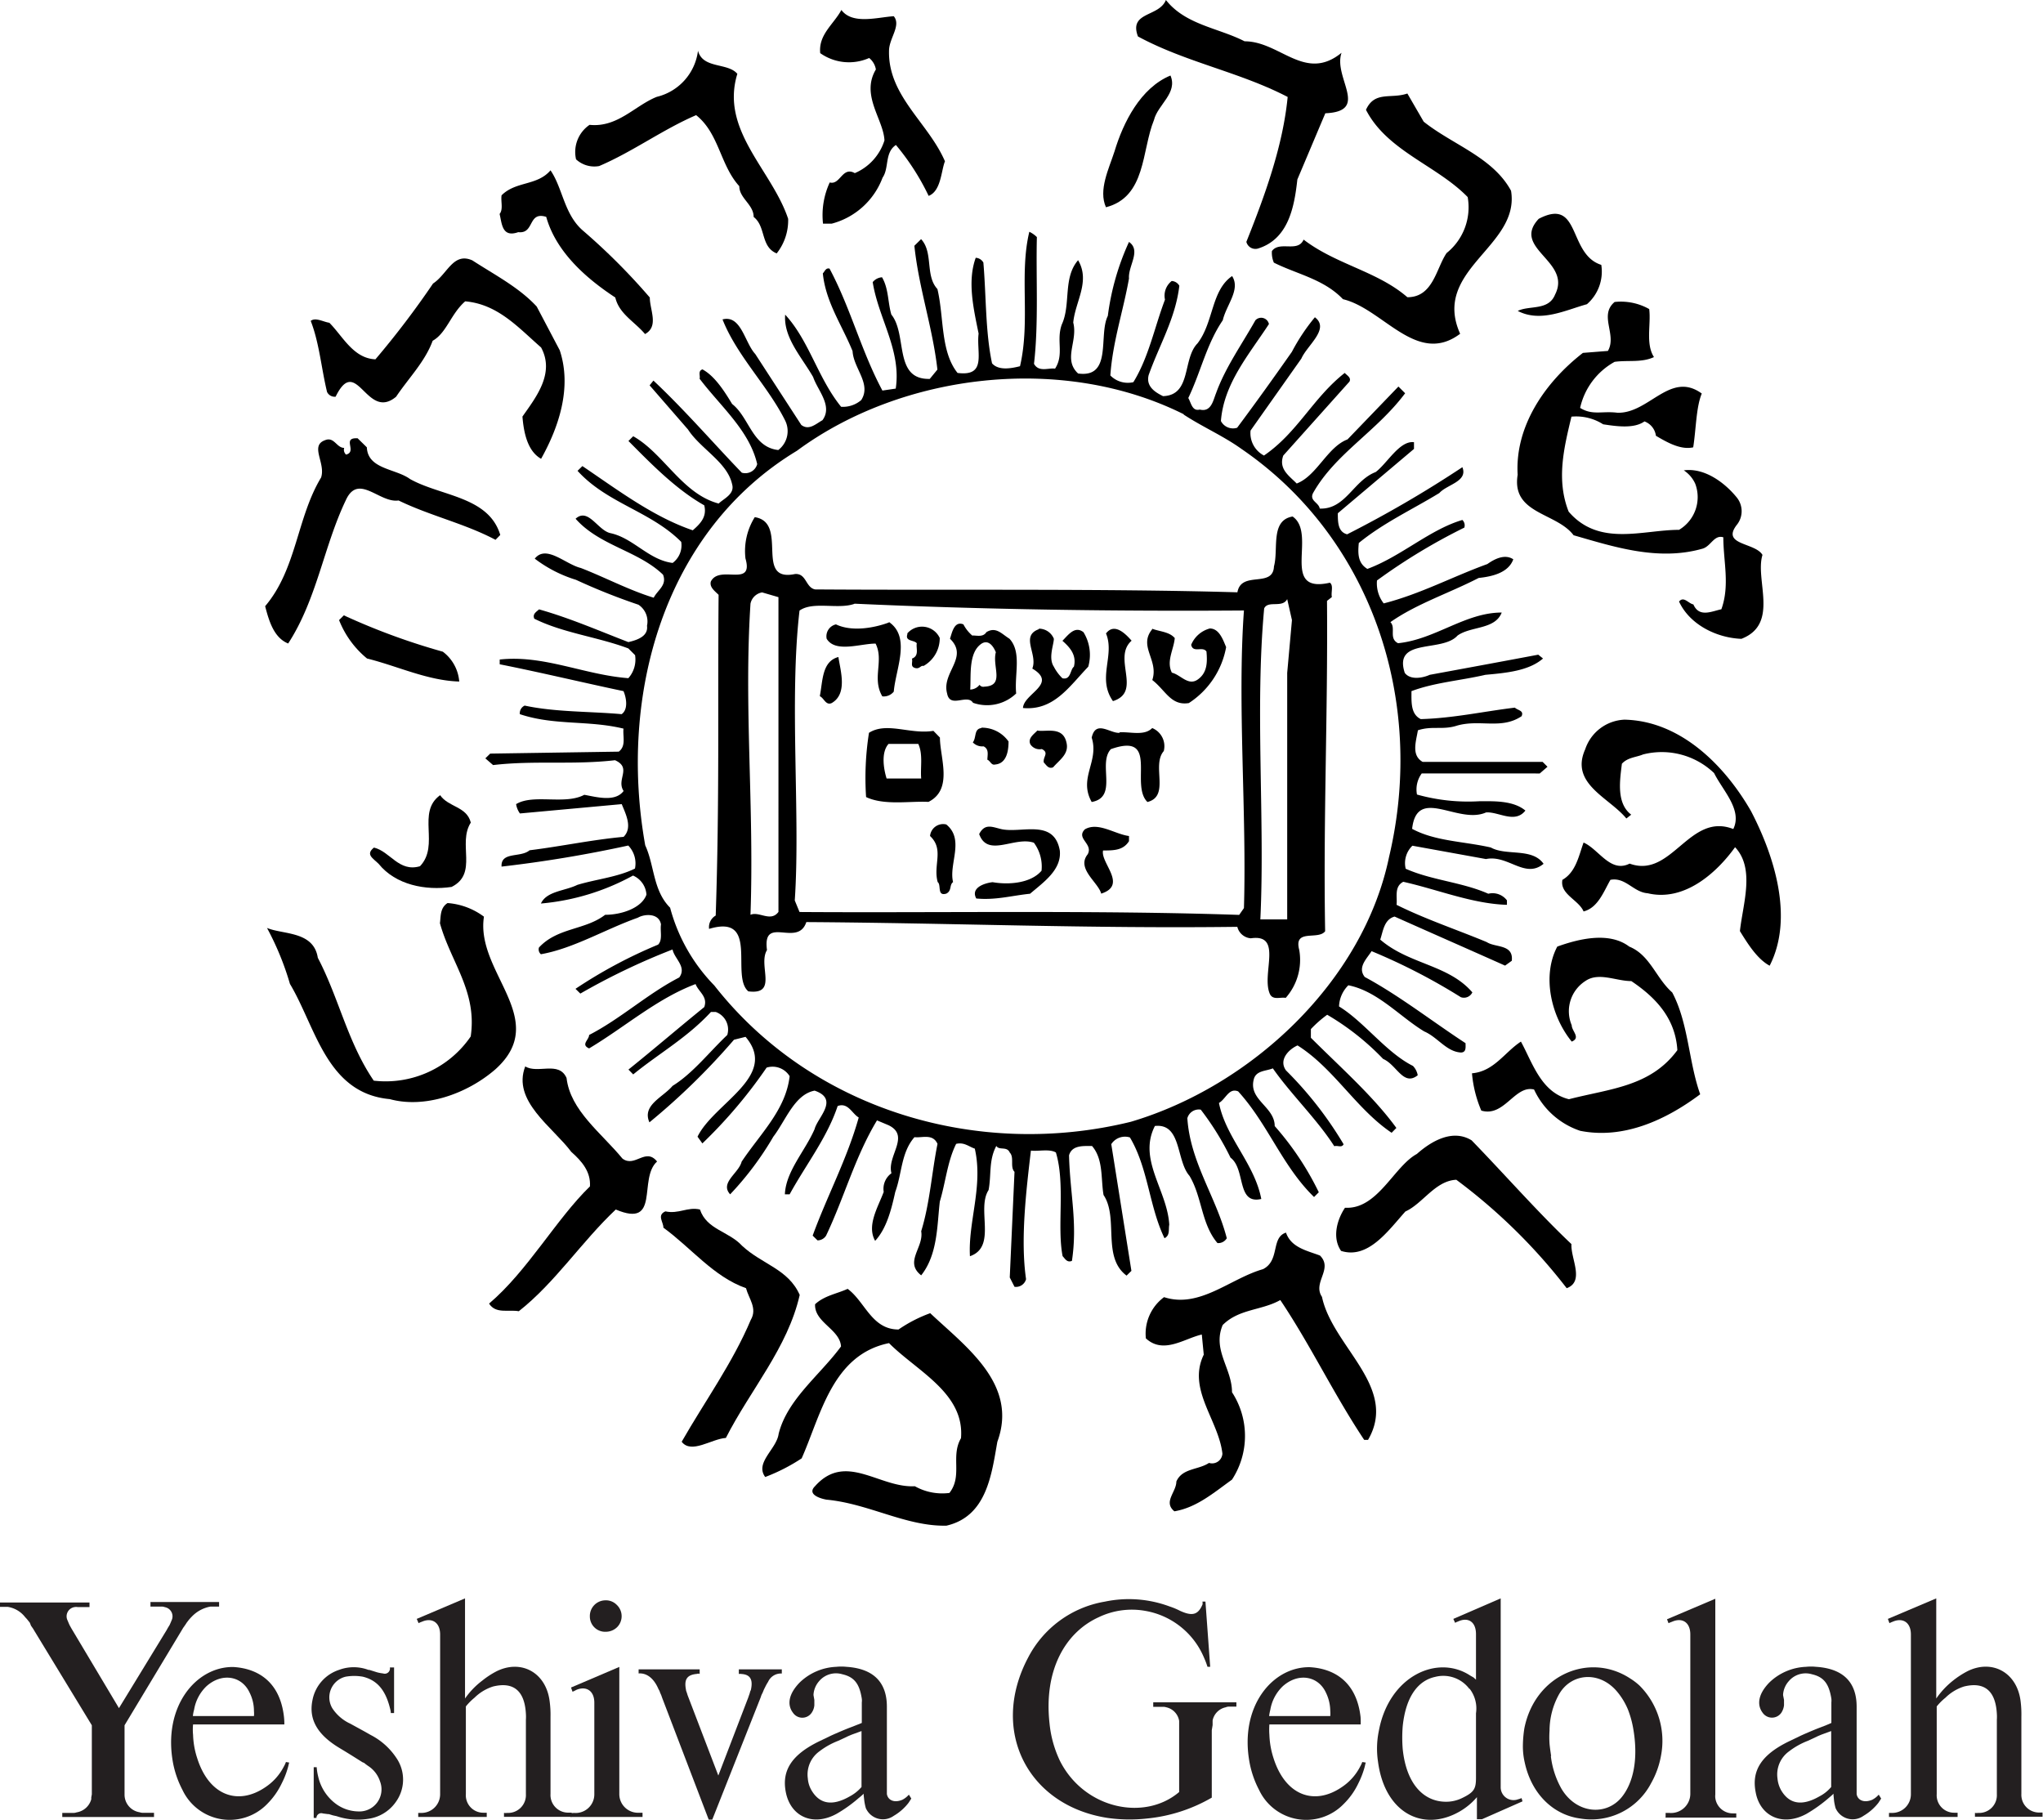
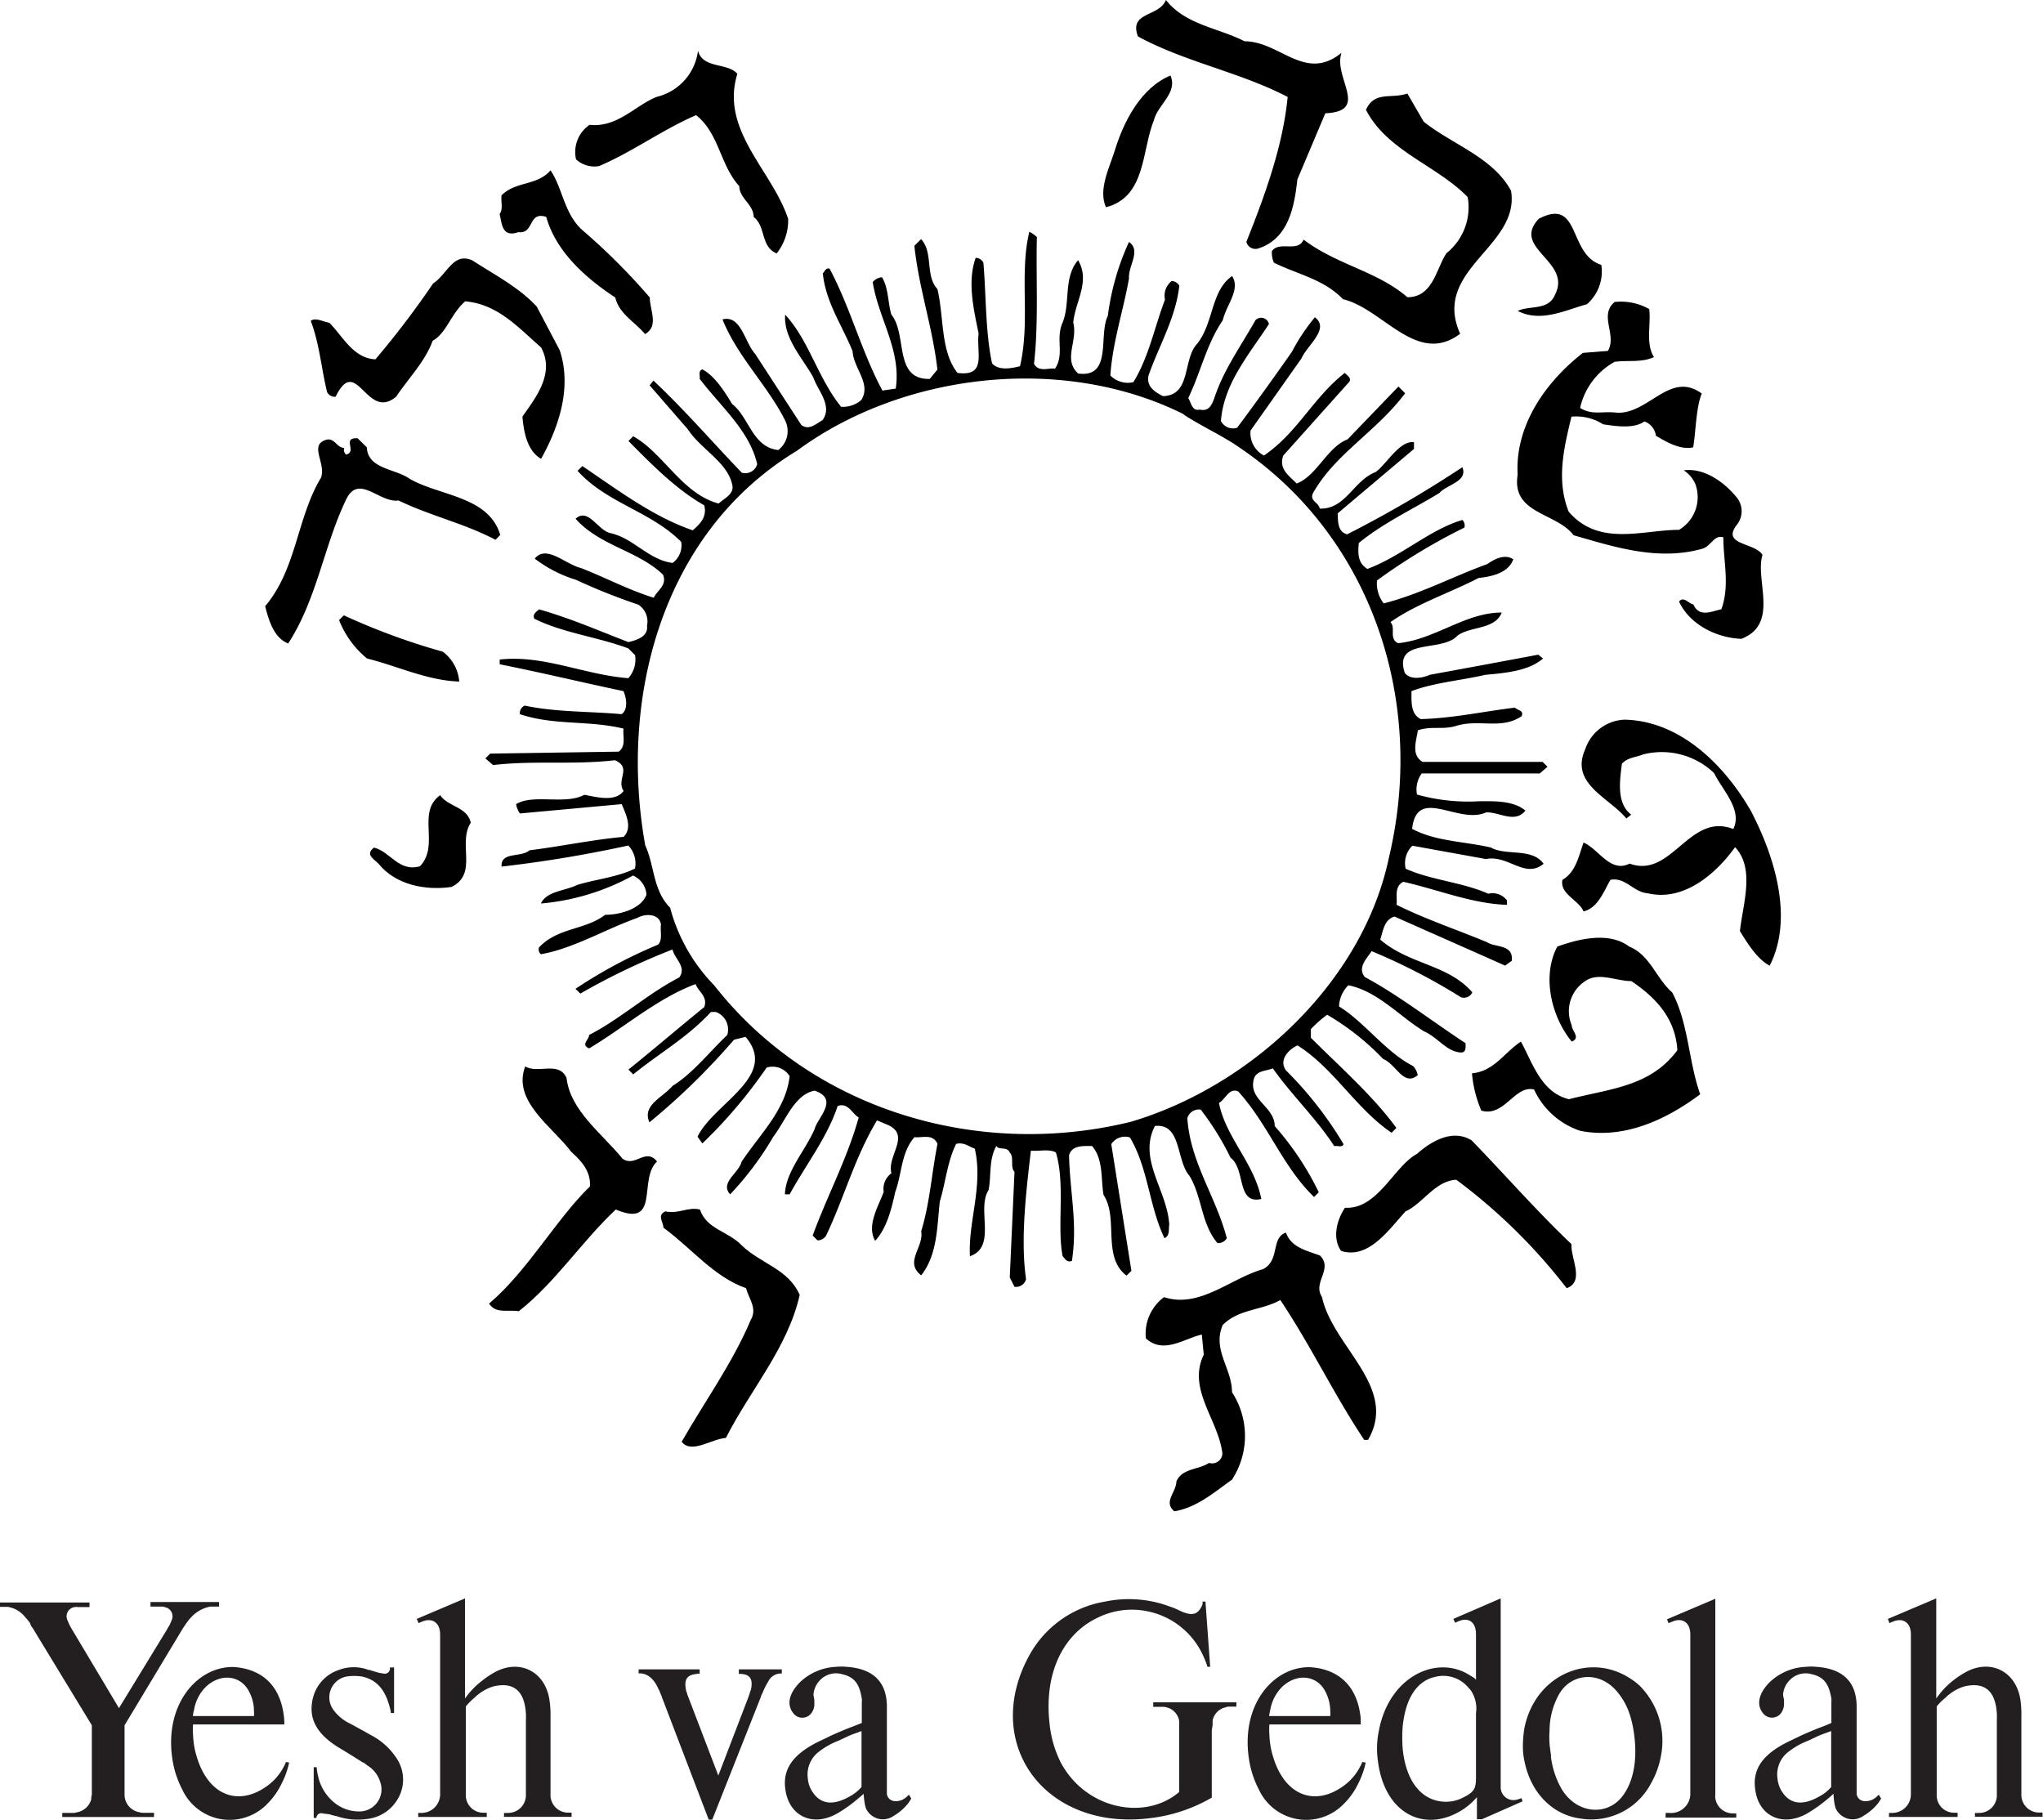
<svg xmlns="http://www.w3.org/2000/svg" id="Layer_1" data-name="Layer 1" viewBox="0 0 219.14 195.2">
  <defs>
    <style>.cls-1{fill:#231f20;}</style>
  </defs>
  <title>Yeshiva Gedolah</title>
  <path d="M420,212.38c3.81,0,6.49,4.42,10.4,1.23-0.93,2.68,3.09,6.28-1.74,6.49-1,2.36-2,4.74-3,7.1-0.32,2.89-.93,6.39-4.23,7.41a1,1,0,0,1-1.24-.72c2-5,3.92-10.29,4.43-15.54-5.15-2.68-10.92-3.71-16.06-6.49-1-2.68,2.26-2.06,3-3.91C413.67,210.62,417.17,210.93,420,212.38Z" transform="translate(-286.5 -207.95)" />
-   <path d="M382.37,209.69c0.82,1-.51,2.37-0.51,3.71-0.11,4.84,4.22,7.72,6,11.85-0.41,1-.41,3.19-1.75,3.71a25.77,25.77,0,0,0-3.51-5.46c-1.23.82-.71,2.47-1.43,3.5a8,8,0,0,1-5.46,4.94h-0.93a8.35,8.35,0,0,1,.72-4.42c1.13,0.31,1.34-1.76,2.69-1a5.66,5.66,0,0,0,3.18-3.51c-0.1-2.26-2.57-4.84-.92-7.61a2,2,0,0,0-.72-1.23,5.34,5.34,0,0,1-5.25-.52c-0.2-2,1.44-3.09,2.27-4.63C377.94,210.62,380.62,209.8,382.37,209.69Z" transform="translate(-286.5 -207.95)" />
  <path d="M365.59,215.87c-1.86,6.07,3.7,10.3,5.45,15.55a5.71,5.71,0,0,1-1.23,3.71c-1.75-.72-1.13-2.88-2.47-3.91,0-1.34-1.54-2-1.54-3.3-2.06-2.26-2.16-5.66-4.63-7.62-3.6,1.55-6.79,3.92-10.4,5.46a2.88,2.88,0,0,1-2.48-.72,3.52,3.52,0,0,1,1.45-3.7c3,0.31,4.84-2.05,7.2-3a5.83,5.83,0,0,0,4.43-4.95C361.89,215.36,364.56,214.64,365.59,215.87Z" transform="translate(-286.5 -207.95)" />
  <path d="M410.28,220.82c-1.34,3.29-.83,8.24-5.15,9.36-0.83-1.85.31-4.11,0.92-6,0.93-3.09,2.78-6.8,6-8.13C412.85,217.93,410.69,219.17,410.28,220.82Z" transform="translate(-286.5 -207.95)" />
  <path d="M439.21,221c3.09,2.47,7.42,3.81,9.37,7.41,1,6-8.55,8.44-5.46,15.34-4.64,3.49-8.25-2.68-12.57-3.71-2.06-2.16-4.94-2.68-7.41-3.92a2.66,2.66,0,0,1-.21-1.24c0.82-1.13,2.78.2,3.4-1.23,3.5,2.68,7.93,3.4,11.13,6.18,2.77,0,3.08-3.09,4.21-4.74a6.29,6.29,0,0,0,2.26-6c-3.3-3.4-8.64-4.94-10.91-9.36,0.93-2.06,2.68-1.14,4.44-1.75Z" transform="translate(-286.5 -207.95)" />
  <path d="M349,232.66a67.71,67.71,0,0,1,7.2,7.2c0,1.34,1,3.09-.51,3.92-1.13-1.34-2.78-2.16-3.19-3.92-3.3-2.16-6.39-5-7.41-8.65-2-.62-1.23,1.85-3,1.64-1.75.62-1.75-.92-2-1.95,0.41-.51.11-1.34,0.21-2,1.54-1.54,3.81-1,5.25-2.68C346.86,228.12,347,230.91,349,232.66Z" transform="translate(-286.5 -207.95)" />
  <path d="M458.26,236.36a4.63,4.63,0,0,1-1.54,4.22c-2.27.62-4.95,2-7.42,0.72,1.24-.62,3.3,0,4-1.75,1.85-3.6-4.74-4.94-1.75-8.13C456.09,229.05,454.65,235.22,458.26,236.36Z" transform="translate(-286.5 -207.95)" />
  <path d="M346.54,245.52c1.33,4-.1,8.24-2,11.64-1.45-.82-1.86-2.78-2-4.53,1.45-2.07,3.5-4.64,2-7.41-2.47-2.16-4.64-4.64-8.14-4.95-1.54,1.34-2,3.4-3.49,4.23-0.83,2.26-2.58,4-3.92,6-3.19,2.67-4.22-4.64-6.49,0a0.91,0.91,0,0,1-.92-0.51c-0.62-2.57-.83-5.26-1.75-7.62,0.51-.41,1.33.1,2,0.2,1.44,1.45,2.57,3.82,4.94,3.92a94.36,94.36,0,0,0,6.18-8.13c1.54-1,2.16-3.4,4.22-2.48,2.37,1.54,5,2.89,6.9,4.95Z" transform="translate(-286.5 -207.95)" />
  <path d="M463.4,241.1c0.21,1.64-.41,3.71.51,5.15-1.33.62-2.78,0.31-4.22,0.51a7.51,7.51,0,0,0-3.7,4.94c1.33,0.83,2.36.31,4,.52,3.4,0.1,5.66-4.53,9.05-2.06-0.61,1.45-.61,3.81-0.92,5.77-1.34.3-2.78-.52-4-1.24a1.9,1.9,0,0,0-1.23-1.54c-1.14.82-3.09,0.51-4.43,0.31a5.38,5.38,0,0,0-3.4-.82c-0.82,3.4-1.64,6.79-.3,10.19,3.28,3.8,7.93,1.95,11.84,1.95a4.08,4.08,0,0,0,1.74-4.94,3.36,3.36,0,0,0-1.23-1.44c2.16-.3,4.32,1.24,5.66,2.88a2.34,2.34,0,0,1,0,3c-1.64,2.16,2,1.85,2.78,3.19-0.83,2.68,1.85,7.41-2.26,9-2.68-.1-5.56-1.54-6.69-4,0.51-.61,1,0.21,1.54.31,0.62,1.45,2,.72,3,0.52,0.93-2.57.21-5.15,0.21-7.72-1-.31-1.34,1-2.27,1.23-4.74,1.34-9.47-.21-13.79-1.45-1.85-2.46-6.69-2.26-6-6.49-0.31-5.15,2.89-9.88,7-13.07l2.68-.21c1-1.74-1-3.81.72-5.25A6.18,6.18,0,0,1,463.4,241.1Z" transform="translate(-286.5 -207.95)" />
  <path d="M397.72,233.38c-0.11,4.22.2,9.27-.31,13.59,0.51,0.93,1.54.42,2.26,0.52,1-1.55.1-3,.72-4.73,1-2.16.1-5,1.75-6.9,1.34,2.27-.31,4.43-0.52,6.69,0.52,2-1.13,3.92.52,5.46,3.71,0.51,2.16-4.12,3.19-6.18a27.29,27.29,0,0,1,2.27-7.93c1.34,0.93-.11,2.58,0,3.92-0.62,3.5-1.75,6.79-2,10.4a2.62,2.62,0,0,0,2.47.72c1.65-2.68,2.26-5.87,3.39-8.85a2,2,0,0,1,.72-2,1,1,0,0,1,.82.51c-0.41,3.5-2.16,6.38-3.29,9.58-0.31,1.23.71,1.85,1.54,2.26,3.09-.1,2.06-4,3.7-5.66,1.75-2.28,1.45-5.67,3.71-7.22,0.93,1.45-.62,3.09-1,4.74-1.75,2.57-2.36,5.56-3.7,8.34,0.31,0.52.41,1.45,1.23,1.24,1.24,0.31,1.44-1,1.75-1.76,1-2.77,2.78-5.25,4.22-7.82a0.85,0.85,0,0,1,1.45.41c-2.16,3.3-4.84,6.38-5.15,10.4a1.46,1.46,0,0,0,1.74.72c2-2.68,3.92-5.36,5.87-8.14a21.18,21.18,0,0,1,2.47-3.71c1.64,1.24-.83,3-1.45,4.43l-5.45,7.72a2.7,2.7,0,0,0,1.44,2.68c3.61-2.47,5.25-6.18,8.66-8.86,0.3,0.31.71,0.51,0.51,0.93l-7.1,7.93c-0.52,1.44.61,2.16,1.44,3,2.16-.82,3.28-3.91,5.45-4.73l5.46-5.67,0.72,0.72c-3.08,4.12-7.51,6.49-9.88,10.71-0.41.83,0.62,1,.72,1.66,2.78,0.1,3.6-3,6-3.92,1.24-.93,2.57-3.4,4.11-3.2v0.72L430,263c0,0.93,0,2,1,2.26a123.15,123.15,0,0,0,12.36-7.2c0.62,1.54-1.65,1.85-2.47,2.77-2.88,1.76-6,3.2-8.64,5.36-0.11,1.13-.11,2.16.92,2.78,3.61-1.33,6.69-4.22,10.19-5.25a0.8,0.8,0,0,1,.21.82,63.46,63.46,0,0,0-9.37,5.67,3.53,3.53,0,0,0,.72,2.46c3.92-1,7.41-2.88,11.12-4.22,0.72-.51,1.85-1.13,2.78-0.51-0.51,1.44-2.26,1.85-3.71,2-3.18,1.64-6.69,2.78-9.47,4.74,0.62,0.61-.21,1.74.82,2.26,4-.41,7.2-3.29,11.12-3.29-0.72,1.85-3.3,1.44-4.74,2.47-1.65,1.85-6.9.2-5.66,4,0.62,0.83,2,.52,2.68.21,3.92-.72,7.82-1.44,11.64-2.16l0.51,0.41c-1.54,1.34-4,1.55-6.18,1.75-2.68.62-5.45,0.82-7.93,1.75,0,1.14-.1,2.47,1,3,3.5-.1,6.7-0.82,10.09-1.23,0.31,0.3,1,.3.72,0.92-2.17,1.45-4.43.31-6.9,1-1.54.51-2.68,0-4.22,0.51-0.21,1.24-.72,2.68.51,3.39h12.87l0.52,0.52-0.83.72H439a2.9,2.9,0,0,0-.51,2.26,20.33,20.33,0,0,0,6.69.72c1.45,0,3.61-.11,4.94,1-1.13,1.44-2.88.1-4.22,0.2-3,1.34-7.41-2.88-7.93,1.76,2.47,1.34,5.56,1.34,8.44,2,1.65,0.93,4.43,0,5.66,1.75-2,1.65-3.81-1-6.18-.51L438,298.66a2.59,2.59,0,0,0-.72,2.47c2.78,1.24,6.07,1.44,8.86,2.68a1.93,1.93,0,0,1,2,.71V305c-3.71-.11-7.42-1.64-11.12-2.47-1,.52-0.62,1.65-0.72,2.47,3.09,1.54,6.49,2.67,9.68,4,0.92,0.61,2.88.2,2.68,2l-0.72.52c-3.92-1.75-7.93-3.51-11.85-5.26-1.13.31-1.23,1.55-1.54,2.47,3.09,2.67,7.31,2.67,9.88,5.66a1,1,0,0,1-1.23.52,64.45,64.45,0,0,0-9.58-4.94c-0.52.82-1.54,1.74-.73,2.77,3.71,2,7.2,4.74,10.81,7.1,0,0.42.1,1-.51,1-1.55-.1-2.48-1.64-3.92-2.26-2.58-1.55-5-4.33-8.14-4.95a3.35,3.35,0,0,0-1,2.27c2.69,1.64,5.05,4.94,7.93,6.38a1.92,1.92,0,0,1,.51,1c-1.54,1.23-2.26-1.14-3.71-1.75a27.58,27.58,0,0,0-6-4.74,12.54,12.54,0,0,0-1.75,1.54v0.93c3.3,3.29,6.7,6.28,9.17,9.67l-0.51.52c-3.81-2.57-6.18-6.9-10.09-9.37-0.93.41-2.06,1.54-1.24,2.68a40,40,0,0,1,6.18,7.92c-0.21.41-.62,0.1-1,0.21-1.85-2.89-4.64-5.56-6.59-8.35-0.73.31-1.85,0.21-2.06,1.24-0.52,2.16,2.26,2.89,2.26,4.95a31.38,31.38,0,0,1,4.73,7.1l-0.51.51c-3.4-3.3-4.94-7.82-8.14-11.33-1-.41-1.33.83-2.06,1.24,0.73,3.71,3.81,6.49,4.54,10.3-2.68.62-1.65-3.2-3.3-4.43a29.8,29.8,0,0,0-3.19-5.15,1.27,1.27,0,0,0-1.44.92c0.31,4.74,3.09,8.44,4.23,12.87a1.06,1.06,0,0,1-1,.52c-1.75-2.06-1.64-4.95-3-7.21-1.45-1.64-.83-5.66-3.71-5.35-1.85,3.6,1.33,6.89,1.54,10.59-0.1.52,0.1,1.14-.51,1.45-1.65-3.4-1.75-7.52-3.71-10.81a1.75,1.75,0,0,0-2,.72l2.16,13.59-0.52.51c-2.67-2-.82-6.18-2.47-8.65-0.3-1.75,0-3.81-1.23-5.25-0.93,0-2.16-.11-2.47,1,0.1,4.12.93,7.21,0.31,11.32-0.52.21-.72-0.21-1-0.51-0.62-3.19.31-7.72-.72-11.12-0.72-.41-1.85-0.1-2.68-0.2-0.52,4.42-1.13,9.58-.52,13.79a1.12,1.12,0,0,1-1.24.82l-0.51-1,0.51-11.33c-0.51-.52,0-1.54-0.51-2.07-0.31-.71-1.14-0.2-1.44-0.71-0.83,1.54-.52,3.08-0.83,4.73-1.33,2.06.93,6.08-2,7.1-0.21-3.7,1.44-7.52.52-11.54-0.62-.2-1.14-0.72-2-0.51-0.93,1.85-1.13,4.12-1.75,6.18-0.3,2.46-.2,5.66-2,7.92-1.85-1.44.31-3,0-4.73,0.93-3,1.13-6.28,1.75-9.37-0.51-1.13-1.65-.62-2.47-0.72-1.44,1.64-1.34,3.92-2.06,5.87-0.41,1.85-.92,3.92-2.16,5.25-0.93-1.64.31-3.61,0.92-5.25a2.06,2.06,0,0,1,.83-2c-0.51-1.85,2.06-4-.31-5.15l-1.24-.52c-2.36,3.91-3.5,8.24-5.46,12.36a1.09,1.09,0,0,1-.92.51l-0.52-.51c1.54-4.23,3.7-8.24,4.94-12.67-0.72-.41-1.13-1.64-2.26-1.23-1.13,3.4-3.4,6.28-5.15,9.47h-0.51c0.1-2.47,2.16-4.63,3.19-7,0.31-1.24,2.68-3.2,0-4.12-2.16.41-3.09,3.19-4.43,4.94a33.45,33.45,0,0,1-4.63,6.18c-1.14-1.24.92-2.26,1.23-3.5,2-3,4.74-5.56,5.15-9.17a2.15,2.15,0,0,0-2.47-.92,52.11,52.11,0,0,1-6.89,8.13l-0.52-.72c1.75-3.61,8.75-6.49,5.15-10.71l-1.24.31a73.21,73.21,0,0,1-9.07,8.86c-0.82-1.85,1.45-2.68,2.48-3.91,2.16-1.33,3.92-3.61,5.87-5.46a2,2,0,0,0-1.24-2.47h-0.51c-2.57,2.78-5.56,4.43-8.34,6.7l-0.51-.52c2.57-2.06,5.46-4.54,8.13-6.7,0.41-1.13-.62-1.64-0.93-2.47-4.12,1.54-7.61,4.63-11.42,6.9-0.93-.41,0-0.92,0-1.44,3.4-1.75,6.27-4.42,9.67-6.17,0.83-1.14-.52-2-0.72-3a72.26,72.26,0,0,0-9.89,4.73l-0.52-.51a51.43,51.43,0,0,1,8.86-4.74c0.51-.51.2-1.45,0.31-2.17-0.21-1.23-1.76-1.14-2.48-.72-3.5,1.24-6.9,3.3-10.4,3.92a0.68,0.68,0,0,1-.21-0.72c2-2.16,4.94-1.85,7.1-3.51,1.75,0,3.92-.72,4.43-2.16a2.39,2.39,0,0,0-1.44-2.05,25,25,0,0,1-9.88,3c0.62-1.34,2.57-1.34,3.91-2,2.06-.62,4.32-0.83,6.18-1.75a2.76,2.76,0,0,0-.72-2.47,137,137,0,0,1-13.59,2.26c-0.1-1.64,2.06-.93,3-1.75,3.4-.42,6.69-1.13,10.09-1.44,1-1,.21-2.48-0.2-3.51l-10.92,1a2.3,2.3,0,0,1-.41-1c1.85-1.13,5.25.11,7.31-1,1.23,0.21,3.3.83,4.22-.41-0.82-1.24.93-2.47-.92-3.3-4.53.52-8.65,0-13.08,0.52l-0.83-.72,0.52-.51,13.79-.21c0.82-.62.41-1.65,0.51-2.47-3.8-.92-7.41-0.31-11.12-1.55a0.9,0.9,0,0,1,.52-0.92c3.3,0.71,6.91.61,10.4,0.92,0.72-.51.51-1.75,0.2-2.47-4.42-.93-8.85-2-13.28-2.88v-0.51c4.73-.52,9.06,1.64,13.8,2a3,3,0,0,0,.72-2.47l-0.72-.72c-3.3-1.24-7-1.65-10.09-3.19-0.21-.51.21-0.72,0.51-1,3.3,0.93,6.39,2.28,9.58,3.51,0.93-.21,2.16-0.62,2-1.75a2.15,2.15,0,0,0-.92-2.26,66.54,66.54,0,0,1-6.7-2.67,14.1,14.1,0,0,1-4.42-2.27c1.23-1.55,3.3.61,4.94,1,2.58,1,5.15,2.37,7.82,3.19,0.41-.82,1.45-1.34,1-2.47-2.68-2.58-6.8-3.09-9.38-6,1.35-1.23,2.37,1.23,3.72,1.54,2.47,0.52,4.11,2.88,6.69,3.2a2.35,2.35,0,0,0,.92-2.26c-3.29-3.3-7.93-4.11-11.12-7.62l0.52-.51c3.8,2.57,7.61,5.45,11.84,6.89,0.82-.72,1.54-1.45,1.23-2.68-3.09-1.75-5.77-4.53-8.13-6.9l0.51-.51c3.29,1.85,5.25,6.18,9.17,7.22,0.51-.52,1.75-1,1.44-2.07-0.51-2.36-3.4-3.81-4.73-5.87l-4.12-4.74,0.41-.51c3.3,3.09,6.59,6.89,9.48,9.88a1.32,1.32,0,0,0,1.65-.92c-0.83-3.6-3.92-6.18-6.18-9.16,0.1-.31-0.21-0.83.31-1,1.33,0.72,2.37,2.37,3.18,3.71,1.85,1.44,2.16,4.63,4.95,4.94a2.55,2.55,0,0,0,.72-3.2c-1.86-3.71-5.15-6.89-6.7-10.81,2-.52,2.37,2.48,3.51,3.71l4.94,7.61c0.82,0.62,1.54-.1,2.27-0.51,1.13-1.54-.51-3.18-1-4.63-1.24-2.16-3.19-4.22-3-6.69,2.57,2.78,3.5,6.8,6,9.88a3,3,0,0,0,2.16-.72c1.12-1.74-.83-3.4-0.93-5.25-1.13-2.78-2.88-5.25-3.19-8.34,0.21-.2.31-0.62,0.72-0.51,2.26,4.23,3.4,8.85,5.67,13.08l1.43-.21c0.62-4.11-1.85-7.51-2.47-11.42a1.42,1.42,0,0,1,1-.52c0.72,1.23.61,2.68,1,4,1.75,2.16.21,7,4.12,6.9l0.82-1c-0.51-4.53-2-8.75-2.47-13.28l0.72-.71c1.34,1.44.41,3.91,1.75,5.35,0.72,3,.31,6.69,2.16,9,3.18,0.41,2-2.16,2.26-4.22-0.52-2.58-1.24-5.57-.31-8.13a1,1,0,0,1,.82.51c0.31,3.6.21,7.41,0.93,10.81,0.72,0.83,2.16.52,3,.31,1.13-4.84-.1-9.88,1-14.42A3,3,0,0,1,397.72,233.38Zm15.75,19c-13-6.49-30.17-4.43-41.49,3.92-14.31,8.64-19.15,26.25-16.27,42.32,1,2.16.82,4.84,2.67,6.69a18.87,18.87,0,0,0,4.74,8.34c10.5,13.39,28.31,18.64,44.68,14.62,12.87-3.81,24.92-15,27.7-28.42,4-16.89-2-34.29-15.85-43.76C417.69,254.69,415.52,253.76,413.47,252.42Z" transform="translate(-286.5 -207.95)" />
  <path d="M325.85,255.93c0.1,2.36,3.09,2.27,4.63,3.4,3.29,1.85,8.44,1.85,9.68,6l-0.51.52c-3.3-1.75-7-2.57-10.4-4.22-2.06.31-4.33-3-5.67,0-2.36,4.94-3.09,10.6-6.17,15.34-1.55-.62-2.07-2.47-2.47-4,3.39-4,3.39-9.48,6-13.8,0.52-1.54-1.23-3.4.41-4,1-.42,1.24.82,2.07,0.82a0.69,0.69,0,0,0,.2.72c1.24-.31-0.51-1.85,1.24-1.75Z" transform="translate(-286.5 -207.95)" />
  <path d="M334,277.85a4.44,4.44,0,0,1,1.76,3.2c-3.4-.1-6.59-1.65-9.89-2.47a10.1,10.1,0,0,1-3-4.12l0.51-.51A71.3,71.3,0,0,0,334,277.85Z" transform="translate(-286.5 -207.95)" />
  <path d="M474.32,294.95c2.47,4.74,4.63,11.43,2,16.58-1.34-.72-2.36-2.37-3.19-3.71,0.31-2.9,1.65-6.7-.52-9-2,2.78-5.46,5.87-9.37,4.94-1.54-.11-2.37-1.75-4-1.44-0.71,1.23-1.33,3-2.88,3.39-0.52-1.24-2.57-1.85-2.27-3.39,1.45-.83,1.75-2.57,2.27-4,1.64,0.72,2.88,3.3,4.94,2.26,4.53,1.65,6.38-5.56,11.12-3.71,1-2.06-1.13-4.12-2.06-6a8.12,8.12,0,0,0-7.62-2c-0.73.31-1.65,0.31-2.27,1-0.21,1.75-.62,4.23,1,5.46l-0.52.41c-1.85-2.26-6.07-3.71-4.42-7.41a4.65,4.65,0,0,1,4.22-3.19C466.8,285.27,471.54,290.11,474.32,294.95Z" transform="translate(-286.5 -207.95)" />
  <path d="M337,296.18c-1.45,2.26.82,5.46-2.06,6.9-2.78.41-6-.21-7.82-2.47-0.62-.62-1.44-1-0.51-1.75,1.74,0.41,2.67,2.67,4.94,2,2.16-2.27-.41-5.77,2.16-7.62C334.6,294.54,336.56,294.43,337,296.18Z" transform="translate(-286.5 -207.95)" />
-   <path d="M371.77,269.52c1.24-.1,1.13,1.45,2.16,1.65,13.9,0.1,31.3-.1,45.3.31,0.41-2.37,3.82-.41,3.92-2.78,0.51-1.85-.42-4.94,2-5.35,2.68,1.85-1.44,8.33,4,7.1,0.41,0.31.1,1,.21,1.54l-0.52.41c0.1,12.25-.41,23.48-0.2,35.43-0.73,1-3.4-.32-2.78,2a6.15,6.15,0,0,1-1.45,5.15c-0.62-.11-1.44.31-1.74-0.52-0.83-2.16,1.44-6.38-2-5.87a1.62,1.62,0,0,1-1.45-1.23c-16,.2-30.47-0.41-46.23-0.51-0.92,2.78-4.73-.83-4.22,3-1,1.64,1.24,4.84-2,4.43-1.95-1.64,1.24-8.34-4.21-6.7a1.43,1.43,0,0,1,.71-1.43c0.41-12.15.21-22.35,0.31-34.4-0.41-.41-1-0.82-0.83-1.43,0.93-1.85,4.63.72,3.71-2.48a6.85,6.85,0,0,1,1-4.42C371.15,264,367.34,270.44,371.77,269.52ZM370,272l-1.75-.51A1.53,1.53,0,0,0,367,272.7c-0.72,11.13.41,21.73,0,33.37,0.93-.41,2.16.82,3-0.31V272Zm54.57,0.21c-0.52,1-2.06.1-2.47,1-1,10.81.1,22.65-.41,33.35h2.88V280.12l0.51-5.66Zm-46.43.51c-1.76.62-4.43-.31-5.88,0.72-1.12,9.58.11,22-.51,31.09l0.51,1.24c15,0.1,31.92-.21,47.16.31l0.51-.73c0.31-10.19-.72-21.92,0-31.92C406.36,273.53,391.95,273.33,378.16,272.7Zm3.7,2c-1.65.61-4,1-5.67,0.2a1.31,1.31,0,0,0-1,1.54c0.93,1.54,3.61.52,5.25,0.52,0.92,1.85-.42,3.71.72,5.66a1.37,1.37,0,0,0,1.23-.51C382.57,279.71,384.23,276.31,381.86,274.67Zm2,1.23c-0.31.82,0.72,0.62,1,1-0.11.51,0.3,1.34-.52,1.64,0.11,0.41-.21.83,0.31,1s0.62-.31.93-0.21a3.41,3.41,0,0,0,1.74-3A2.09,2.09,0,0,0,383.81,275.9Zm14.11-.52c-2.06.73-.1,2.68-0.72,4.23,2.78,1.65-.93,2.68-1,4.23,3.3,0.3,4.94-2.28,7-4.43a4.63,4.63,0,0,0-.51-3.7c-0.93-.73-1.64.3-2.26,0.92,0.82,0.72,1.54,1.54,1.23,2.78-0.41.31-.31,1.45-1.23,1.24a4.73,4.73,0,0,1-.92-1.24c-0.62-.93,0-2.37,0-3A1.73,1.73,0,0,0,397.92,275.38Zm7.21,0.52c0.92,2.37-1,4.74.72,7.2,3.19-1-.11-4.63,2-6.48C407.29,276,406.05,274.67,405.13,275.9Zm4.94-.52c-1.54,1.86.72,3.3,0,5.46,1.44,1.12,2,2.78,3.92,2.47a9.07,9.07,0,0,0,4-6c-0.31-.72-0.72-2-1.75-2a3,3,0,0,0-2,1.75c0.2,0.93,1.23.11,1.64,0.72,0.1,1.13.1,2.27-.93,3s-1.85-.52-2.78-0.73c-0.62-1.23.2-2.47,0.31-3.71C411.92,275.7,410.89,275.7,410.07,275.38Zm-19.26.73a4,4,0,0,1-1-1.24c-1-.41-1.23.93-1.44,1.54,2.06,2-.93,3.61-0.31,5.87,0.31,1.65,2.16,0,2.78,1a4.51,4.51,0,0,0,4.63-1c-0.21-2,.62-4.43-0.72-5.87-0.83-.51-1.44-1.33-2.47-0.71C391.95,276.31,391.33,276.11,390.81,276.11Zm2.48,1.74c-0.42,1.55,1,3.61-1.24,3.7a0.47,0.47,0,0,1-.51-0.2,1.3,1.3,0,0,1-1,.51c0.1-1.54-.21-4,1.24-4.94C392.57,276.52,393.08,277.34,393.29,277.85Zm-18.85,4.74c0.42,0.21.62,1,1.24,0.72,1.74-1,.93-3.5.72-4.94C374.65,278.89,374.76,281,374.44,282.59Zm17.31,3.4c-0.83.09-.52,1-0.93,1.54A1.39,1.39,0,0,0,392,288c0.62,0.31.41,0.93,0.41,1.44,0.31,0.1.41,0.62,0.83,0.51,1.23-.1,1.44-1.44,1.44-2.47A3.49,3.49,0,0,0,391.75,286Zm14.82,0.51c-1,.1-2.57-1.44-3,0.52,0.82,2.57-1.45,4.32,0,6.9,2.88-.52.61-4.12,2.06-5.67,5.25-1.85,2,3.81,3.92,5.67,2.46-.62.41-3.92,1.75-5.46a2.1,2.1,0,0,0-1.24-2.47C409.24,286.92,407.7,286.41,406.57,286.5Zm-8.86-.21c-0.41.41-1,.82-0.72,1.44a1.18,1.18,0,0,0,1.23.51c0.82,0.41.1,0.83,0.21,1.44,0.3,0.31.51,0.72,1,.52,0.71-.82,1.74-1.44,1.43-2.67C400.49,285.79,398.64,286.5,397.72,286.3Zm-11.12,0c-2.48.41-5-1-6.91,0.21a31.12,31.12,0,0,0-.31,6.89c1.95,0.93,4.73.41,6.69,0.52,2.68-1.34,1.23-4.74,1.23-6.9ZM385,287.74c0.52,1.13.21,2.47,0.31,3.71h-3.71c-0.31-1-.62-2.79.21-3.71H385Zm3,8.64a1.41,1.41,0,0,0-1.74,1.24c1.54,1.44.31,3.09,0.82,4.94,0.41,0.31-.1,1.54.92,1.24,0.62-.31.31-0.93,0.73-1.24C388.25,300.61,390,298,388,296.38Zm6,0.52c-1-.21-1.84-0.72-2.47.51,0.92,2.57,3.8.21,5.87,0.93a4.29,4.29,0,0,1,.82,3c-1.13,1.34-3.5,1.54-5.25,1.23-0.93.11-2.37,0.62-1.75,1.75,2.07,0.2,3.81-.31,5.77-0.51,1.45-1.24,3.4-2.57,3.19-4.63C399.57,295.77,396.17,297.31,394,296.9Zm13.6,0.72c-1.55-.21-3.3-1.54-4.73-0.72-1,1,.92,1.54.3,2.68-1.24,1.54,1.13,3,1.45,4.22,2.87-.93-0.11-3.3.2-4.63,1.13,0,2.16,0,2.78-1v-0.51Z" transform="translate(-286.5 -207.95)" />
-   <path d="M338.41,306.27c-0.93,6,7.2,11,1.23,16.37-3.09,2.68-7.62,4.22-11.33,3.2-6.79-.62-7.93-7.72-10.71-12.36a30.53,30.53,0,0,0-2.46-6c1.74,0.73,5,.32,5.45,3.2,2.27,4.33,3.19,9.06,6,13.18a11.06,11.06,0,0,0,10.4-4.74c0.72-4.84-2.16-8-3.3-12.15,0.1-.72,0-1.65.82-2.16A7.45,7.45,0,0,1,338.41,306.27Z" transform="translate(-286.5 -207.95)" />
  <path d="M465.87,314.4c1.75,3.3,1.75,7.42,3,10.92-3.71,2.78-8.24,4.84-12.87,3.92a8.37,8.37,0,0,1-4.95-4.43c-2.06-.52-3.19,3-5.66,2.26a13,13,0,0,1-1-4c2.36-.2,3.5-2.26,5.25-3.4,1.24,2.26,2.16,5.45,5.15,6.18,4.42-1.14,8.74-1.34,11.63-5.26-0.2-3.29-2.16-5.55-4.94-7.41-1.65,0-3.51-1-4.94,0a3.85,3.85,0,0,0-1.45,4.74c0,0.62,1,1.34,0,1.75-2.26-2.78-3.19-7.1-1.55-10.19,2.27-.82,5.56-1.64,7.72,0C463.5,310.39,464.12,312.86,465.87,314.4Z" transform="translate(-286.5 -207.95)" />
  <path d="M347.27,323.57c0.41,3.5,3.71,5.87,6,8.65,1.34,1,2.47-1.23,3.71.31-2.06,1.85.41,7.2-4.43,5.15-3.71,3.5-6.48,7.82-10.4,10.91-1.13-.2-2.47.31-3.19-0.82,4.13-3.5,7.21-9.07,10.82-12.57,0.1-1.54-.83-2.67-2-3.7-2-2.68-6.38-5.46-4.94-9.17C344.17,323.16,346.45,321.71,347.27,323.57Z" transform="translate(-286.5 -207.95)" />
  <path d="M444.35,330.26c3.6,3.71,7.21,7.83,10.71,11.13-0.1,1.54,1.45,4-.51,4.73a60.62,60.62,0,0,0-11.84-11.63c-2.26.1-3.61,2.57-5.46,3.4-1.85,2.06-4,5.15-6.9,4.23-1-1.44-.41-3.4.42-4.63,3.49,0.21,5.24-4.43,7.71-5.77C440,330.37,442.3,329,444.35,330.26Z" transform="translate(-286.5 -207.95)" />
  <path d="M366.11,341.58c2.16,2,4.94,2.48,6.17,5.26C371,352.5,367,357,364.36,362.18c-1.54.1-3.71,1.76-4.74,0.41,2.47-4.32,5.46-8.45,7.41-13.07,0.73-1.24-.21-2.27-0.51-3.4-3.5-1.24-5.87-4.32-8.86-6.49,0-.62-0.72-1.34.21-1.75,1.45,0.31,2.37-.51,3.71-0.2C362.3,339.84,364.66,340,366.11,341.58Z" transform="translate(-286.5 -207.95)" />
  <path d="M428.09,342.62c1.44,1.45-.83,2.88.21,4.43,1.13,5.36,8.24,9.67,4.94,15.34h-0.41c-3.29-4.94-5.77-10.19-9-15-2,1.13-4.43.93-6.18,2.68-1.13,2.68,1,4.63,1,7.21a8.58,8.58,0,0,1,0,9.37c-2,1.44-3.81,3-6.18,3.4-1.23-1,.21-2.06.21-3.19,0.62-1.45,2.37-1.24,3.5-2a1.11,1.11,0,0,0,1.44-1c-0.41-3.61-3.8-6.9-2-10.61l-0.21-2.16c-1.85.41-4.11,2.16-6,.41a4.87,4.87,0,0,1,1.95-4.42c3.82,1.24,7.1-2,10.61-3,1.85-.93.83-3.4,2.47-3.92C425,341.79,426.75,342.1,428.09,342.62Z" transform="translate(-286.5 -207.95)" />
-   <path d="M382.88,350.55a15,15,0,0,1,3.4-1.75c3.81,3.6,9.47,7.61,7.2,13.79-0.62,3.5-1.13,8-5.46,9-4.32.1-8.34-2.37-12.87-2.79-0.52-.09-2.16-0.52-1.23-1.44,3.3-3.71,6.9.21,10.71,0a6,6,0,0,0,3.71.72c1.44-1.85.1-3.92,1.24-5.87,0.41-4.84-4.74-7.2-7.72-10.2-6.08,1.24-7.31,7.72-9.37,12.36a19.8,19.8,0,0,1-3.91,2c-1.14-1.54,1.23-3,1.44-4.63,0.93-3.71,4.42-6.28,6.69-9.37-0.11-1.85-2.88-2.58-2.78-4.53,1-.93,2.37-1.13,3.49-1.65C379.29,347.56,380,350.55,382.88,350.55Z" transform="translate(-286.5 -207.95)" />
  <path class="cls-1" d="M286.5,380.32v-0.49h9.6v0.49h-1l-0.29,0a0.86,0.86,0,0,0-.29,0,1,1,0,0,0-.77,1.44l0.12,0.29,0.1,0.22,0.16,0.29,0.13,0.22,5,8.38,5.12-8.38,0.12-.22,0.19-.31,0.09-.2,0.13-.31a1,1,0,0,0-.73-1.41,0.9,0.9,0,0,0-.29-0.06h-1.25v-0.49H310v0.49h-0.93a3.65,3.65,0,0,0-2,1.08,5.06,5.06,0,0,0-.35.39l-0.17.22-0.19.29-0.22.31-0.13.22L299.86,393v6.9l0,0.2v0.31a1.91,1.91,0,0,0,1.62,1.92,1.11,1.11,0,0,0,.33.06l0.29,0h0.92v0.45h-9.84V402.4h0.48l0.51,0h0.22a1,1,0,0,0,.33-0.06,1.94,1.94,0,0,0,1.57-1.41l0-.19,0.06-.33V393l-6.17-10.14-0.13-.22-0.22-.31L289.7,382l-0.16-.2a3.26,3.26,0,0,0-.33-0.38,2.93,2.93,0,0,0-1.88-1.12H286.5Z" transform="translate(-286.5 -207.95)" />
  <path class="cls-1" d="M317,392.91h-9.79a5.64,5.64,0,0,0,0,1.12,8.82,8.82,0,0,0,.45,2.52c1.27,4,4.37,5.08,7.29,3.1a5.87,5.87,0,0,0,2-2.23,2.77,2.77,0,0,0,.22-0.48l0.35,0.06c-0.06.19-.09,0.39-0.16,0.61a8.86,8.86,0,0,1-.64,1.62,8,8,0,0,1-1.56,2.21,5.6,5.6,0,0,1-9.09-1.51,10.45,10.45,0,0,1-1-2.84c-1.15-6.08,2.46-10.4,6.46-10.34a7.36,7.36,0,0,1,1.21.17c2.43,0.57,3.9,2.33,4.22,5.18A6.61,6.61,0,0,1,317,392.91Zm-3.26-.89a3,3,0,0,0,0-.55,4.39,4.39,0,0,0-.48-2c-0.83-1.76-2.94-2.14-4.6-.67a4.51,4.51,0,0,0-1.34,2.53,3.68,3.68,0,0,0-.13.68h6.58Z" transform="translate(-286.5 -207.95)" />
  <path class="cls-1" d="M328.32,386.8h0.45v4.89l-0.35,0c0-.22-0.07-0.45-0.13-0.68-0.51-1.92-1.44-2.87-2.87-3.22a5.24,5.24,0,0,0-1.85,0,2.28,2.28,0,0,0-1.42,3.39,4.61,4.61,0,0,0,1.76,1.57l0.13,0.06,1.57,0.86,0.67,0.38a7.29,7.29,0,0,1,2.72,2.43,4.1,4.1,0,0,1-.06,4.77,4.32,4.32,0,0,1-3,1.79,7.06,7.06,0,0,1-3.33-.29l-0.41-.09-0.42-.13-0.09,0-0.55-.07a0.52,0.52,0,0,0-.7.48h-0.29v-5.44h0.32a5.63,5.63,0,0,0,.16,1,5,5,0,0,0,2,3,4.16,4.16,0,0,0,2.28.74,2.37,2.37,0,0,0,2.36-3.2,3.12,3.12,0,0,0-1.21-1.63,5.56,5.56,0,0,1-.51-0.38l-0.16-.06-1.16-.73-0.73-.45-0.58-.35c-2.45-1.47-3.32-3.14-2.9-5.15a4.24,4.24,0,0,1,2.84-3.23,4.49,4.49,0,0,1,3.16,0l0.1,0,0.83,0.26a4.39,4.39,0,0,0,.64.12A0.56,0.56,0,0,0,328.32,386.8Z" transform="translate(-286.5 -207.95)" />
  <path class="cls-1" d="M331.2,381.59l5.18-2.2v10.74a8.5,8.5,0,0,1,1.85-1.92,9,9,0,0,1,1.53-1c2.62-1.3,5.28.1,5.69,3.16a10.82,10.82,0,0,1,.1,1.73v8.27a1.89,1.89,0,0,0,1.91,2h0.35v0.45h-7.25V402.4a1.37,1.37,0,0,0,.35,0,1.91,1.91,0,0,0,2-2l0-.31V392.4a4.62,4.62,0,0,0,0-.62c-0.13-2.46-1.31-3.48-3.52-2.94a5,5,0,0,0-2,1.21,6.16,6.16,0,0,0-.92.93v9.11l0,0.29a1.87,1.87,0,0,0,1.89,2h0.35v0.45h-7.35V402.4h0.35a2,2,0,0,0,2-2l0-.29V384l0-.74c0-1.28-.86-1.83-1.92-1.38l-0.26.1-0.13.07Z" transform="translate(-286.5 -207.95)" />
-   <path class="cls-1" d="M347.69,402.85V402.4a1.72,1.72,0,0,0,.39,0,2,2,0,0,0,2.17-2l0-.29v-8.76l0-.77c0-1.28-.86-1.82-1.92-1.38l-0.25.13-0.17.07-0.16-.45,5.18-2.21v13.33l0,0.31a2,2,0,0,0,2.11,2h0.38v0.45h-7.77Zm2.08-21.52a1.68,1.68,0,0,1,1.62-1.73,1.62,1.62,0,0,1,1.26.48,1.67,1.67,0,0,1,.06,2.38,1.73,1.73,0,0,1-1.21.51A1.64,1.64,0,0,1,349.77,381.34Z" transform="translate(-286.5 -207.95)" />
  <path class="cls-1" d="M355,387.44V387h6.55v0.49a0.39,0.39,0,0,0-.29,0c-1.05.09-1.4,0.57-1.18,1.69,0,0.1.06,0.23,0.09,0.32l0.09,0.29,0.1,0.26,3.19,8.34,3.2-8.34,0.09-.26,0.1-.29c0-.09.06-0.19,0.1-0.28,0.25-1.12-.06-1.66-1-1.72a0.76,0.76,0,0,0-.29,0V387h4.61v0.45a1.5,1.5,0,0,0-1.47.89,5,5,0,0,0-.26.45l-0.19.38-0.13.32-0.13.26-0.1.29-5.18,13.08h-0.38l-5-13.08-0.09-.26-0.13-.29a1.15,1.15,0,0,0-.16-0.35C356.61,387.89,355.82,387.38,355,387.44Z" transform="translate(-286.5 -207.95)" />
  <path class="cls-1" d="M378.94,392.75v-2.21a1.39,1.39,0,0,0,0-.39c-0.25-1.63-.83-2.33-2.08-2.62a2.37,2.37,0,0,0-2.5.74,2.44,2.44,0,0,0-.6,1.43v0.07l0.09,0.51v0.58a1.67,1.67,0,0,1-.29.8,1.21,1.21,0,0,1-2,0c-0.64-.83-0.51-2,0.74-3.27a6,6,0,0,1,3.9-1.66,5.35,5.35,0,0,1,1.09,0c2.94,0.19,4.34,1.69,4.34,4.28v9.36c0.1,0.64.76,1,1.66,0.62a2.31,2.31,0,0,0,.7-0.55l0.26,0.42-0.29.45a5.55,5.55,0,0,1-1.59,1.4,2,2,0,0,1-3-.83,5.75,5.75,0,0,1-.16-0.77l-0.07-.61,0-.16c-0.16.16-.35,0.32-0.55,0.48a14.83,14.83,0,0,1-2.34,1.67c-2.56,1.41-4.95.29-5.46-2.31-0.45-2.29.58-4,3.58-5.46l1.31-.63,0.38-.17c0.51-.22,1.08-0.47,1.69-0.7l0.64-.25ZM377.87,394l-0.38.16-1.09.51a8.12,8.12,0,0,0-2,1.12,3.06,3.06,0,0,0-1.25,2.91,2.91,2.91,0,0,0,.38,1.25c0.83,1.44,2.17,1.8,4.13.67a4.34,4.34,0,0,0,1.25-1v-6Z" transform="translate(-286.5 -207.95)" />
  <path class="cls-1" d="M415.48,379.73h0.32l0.51,7-0.29,0a8.76,8.76,0,0,0-.38-1,8.38,8.38,0,0,0-6.29-5,8.2,8.2,0,0,0-5,.68c-3.61,1.64-5.91,5.72-5.27,11.42a12,12,0,0,0,1.12,4c2.61,5.15,9.07,6.49,12.78,3.33V393l0-.25,0-.22a1.79,1.79,0,0,0-1.34-1.45,2.61,2.61,0,0,0-.28-0.06H410.2v-0.48l8.92,0V391h-0.25l-0.38,0h-0.22a0.84,0.84,0,0,0-.29.07,1.81,1.81,0,0,0-1.41,1.41l0,0.09,0,0.41-0.09.55v7.23a17.14,17.14,0,0,1-6.95,2.24,16.82,16.82,0,0,1-4.21-.06c-8.57-1.31-12.7-9.35-8.54-17.2a11.39,11.39,0,0,1,8.22-6,12.53,12.53,0,0,1,6.94.51,7.84,7.84,0,0,1,1.15.48c1.28,0.58,1.92.45,2.4-.7A1.13,1.13,0,0,0,415.48,379.73Z" transform="translate(-286.5 -207.95)" />
  <path class="cls-1" d="M432.45,392.91h-9.79a7.36,7.36,0,0,0,0,1.12,9.1,9.1,0,0,0,.45,2.52c1.28,4,4.37,5.08,7.29,3.1a5.82,5.82,0,0,0,2-2.23,2.83,2.83,0,0,0,.22-0.48L433,397c-0.07.19-.09,0.39-0.16,0.61a9.45,9.45,0,0,1-.64,1.62,7.69,7.69,0,0,1-1.57,2.21,5.59,5.59,0,0,1-9.08-1.51,10.45,10.45,0,0,1-1-2.84C419.38,391,423,386.7,427,386.77a7.4,7.4,0,0,1,1.22.17c2.43,0.57,3.9,2.33,4.22,5.18A7.75,7.75,0,0,1,432.45,392.91Zm-3.26-.89a3.55,3.55,0,0,0,0-.55,4.62,4.62,0,0,0-.48-2c-0.83-1.76-2.94-2.14-4.6-.67a4.53,4.53,0,0,0-1.35,2.53,5.7,5.7,0,0,0-.13.68h6.59Z" transform="translate(-286.5 -207.95)" />
  <path class="cls-1" d="M444.82,388.11v-4.89c0-1.31-.83-1.83-1.86-1.38l-0.25.1-0.13.07-0.19-.42,5.08-2.2v20.3a1.38,1.38,0,0,0,1.86,1.25,2.49,2.49,0,0,0,.38-0.13l0.1,0.35-4.35,1.92h-0.54v-2.37a7.1,7.1,0,0,1-1.89,1.56c-3.9,2.21-8,.13-8.72-5.37a9.39,9.39,0,0,1,.09-3.3c1.09-5.88,6.27-8.24,9.79-5.94l0.38,0.22Zm-0.7,1a3.49,3.49,0,0,0-3.68-1.3c-1.76.38-3.14,2-3.48,5.3a15.09,15.09,0,0,0,0,2.43c0.38,3.73,2.21,5.59,4.51,5.66a3.91,3.91,0,0,0,1.85-.39c1.31-.63,1.5-1,1.5-2.2v-6.9A3.45,3.45,0,0,0,444.12,389.06Z" transform="translate(-286.5 -207.95)" />
  <path class="cls-1" d="M449.85,395.24a12.63,12.63,0,0,1,.16-1.92c1.15-5.76,7-8.19,11.35-5.34a6.68,6.68,0,0,1,1,.76,8.39,8.39,0,0,1,2.3,7.55,9.28,9.28,0,0,1-1.05,2.91A7.23,7.23,0,0,1,456,403c-2.85-.38-5.21-2.59-5.95-6A7.71,7.71,0,0,1,449.85,395.24Zm3,1.06a9.31,9.31,0,0,0,1.14,3.51c1.6,2.69,4.8,2.94,6.46.9,1.25-1.54,1.82-4.12,1.22-7.45a10.72,10.72,0,0,0-.55-1.95,7.41,7.41,0,0,0-1.14-1.89c-1.93-2.33-5-2-6.27.29a8.08,8.08,0,0,0-1,3.87,10,10,0,0,0,0,1.41C452.75,395.43,452.82,395.88,452.88,396.3Z" transform="translate(-286.5 -207.95)" />
  <path class="cls-1" d="M465.16,402.85V402.4h0.38a2.07,2.07,0,0,0,2.27-2l0-.29V384l0-.74c0-1.31-.87-1.83-1.92-1.38l-0.26.1-0.16.07-0.16-.42,5.18-2.2v21a1.69,1.69,0,0,0,0,.36,1.89,1.89,0,0,0,1.89,1.66h0.36v0.45h-7.61Z" transform="translate(-286.5 -207.95)" />
  <path class="cls-1" d="M482.94,392.75v-2.21a1.81,1.81,0,0,0,0-.39c-0.26-1.63-.83-2.33-2.08-2.62a2.37,2.37,0,0,0-2.49.74,2.41,2.41,0,0,0-.61,1.43v0.07l0.1,0.51v0.58a1.86,1.86,0,0,1-.29.8,1.22,1.22,0,0,1-2,0c-0.63-.83-0.51-2,0.74-3.27a6,6,0,0,1,3.91-1.66,5.27,5.27,0,0,1,1.08,0c2.95,0.19,4.35,1.69,4.35,4.28v9.36c0.09,0.64.76,1,1.67,0.62a2.36,2.36,0,0,0,.7-0.55l0.26,0.42c-0.1.16-.19,0.29-0.29,0.45a5.68,5.68,0,0,1-1.6,1.4,2,2,0,0,1-3-.83,5.54,5.54,0,0,1-.16-0.77l-0.06-.61,0-.16c-0.16.16-.35,0.32-0.54,0.48a15.62,15.62,0,0,1-2.34,1.67c-2.56,1.41-5,.29-5.47-2.31-0.45-2.29.57-4,3.58-5.46l1.31-.63,0.38-.17c0.51-.22,1.09-0.47,1.7-0.7l0.64-.25ZM481.88,394l-0.38.16-1.09.51a8,8,0,0,0-2,1.12,3.05,3.05,0,0,0-1.25,2.91,3.15,3.15,0,0,0,.38,1.25c0.83,1.44,2.17,1.8,4.13.67a4.12,4.12,0,0,0,1.25-1v-6Z" transform="translate(-286.5 -207.95)" />
  <path class="cls-1" d="M489,381.59l5.19-2.2v10.74A8.86,8.86,0,0,1,496,388.2a9.53,9.53,0,0,1,1.54-1c2.62-1.3,5.28.1,5.69,3.16a11.22,11.22,0,0,1,.09,1.73v8.27a1.9,1.9,0,0,0,1.92,2h0.35v0.45h-7.25V402.4a1.37,1.37,0,0,0,.35,0,1.9,1.9,0,0,0,2-2l0-.31V392.4a4.78,4.78,0,0,0,0-.62c-0.13-2.46-1.31-3.48-3.52-2.94a5,5,0,0,0-2,1.21,6,6,0,0,0-.93.93v9.11l0,0.29a1.87,1.87,0,0,0,1.89,2h0.35v0.45h-7.36V402.4h0.35a2,2,0,0,0,2-2l0-.29V384l0-.74c0-1.28-.85-1.83-1.92-1.38l-0.25.1-0.13.07Z" transform="translate(-286.5 -207.95)" />
</svg>